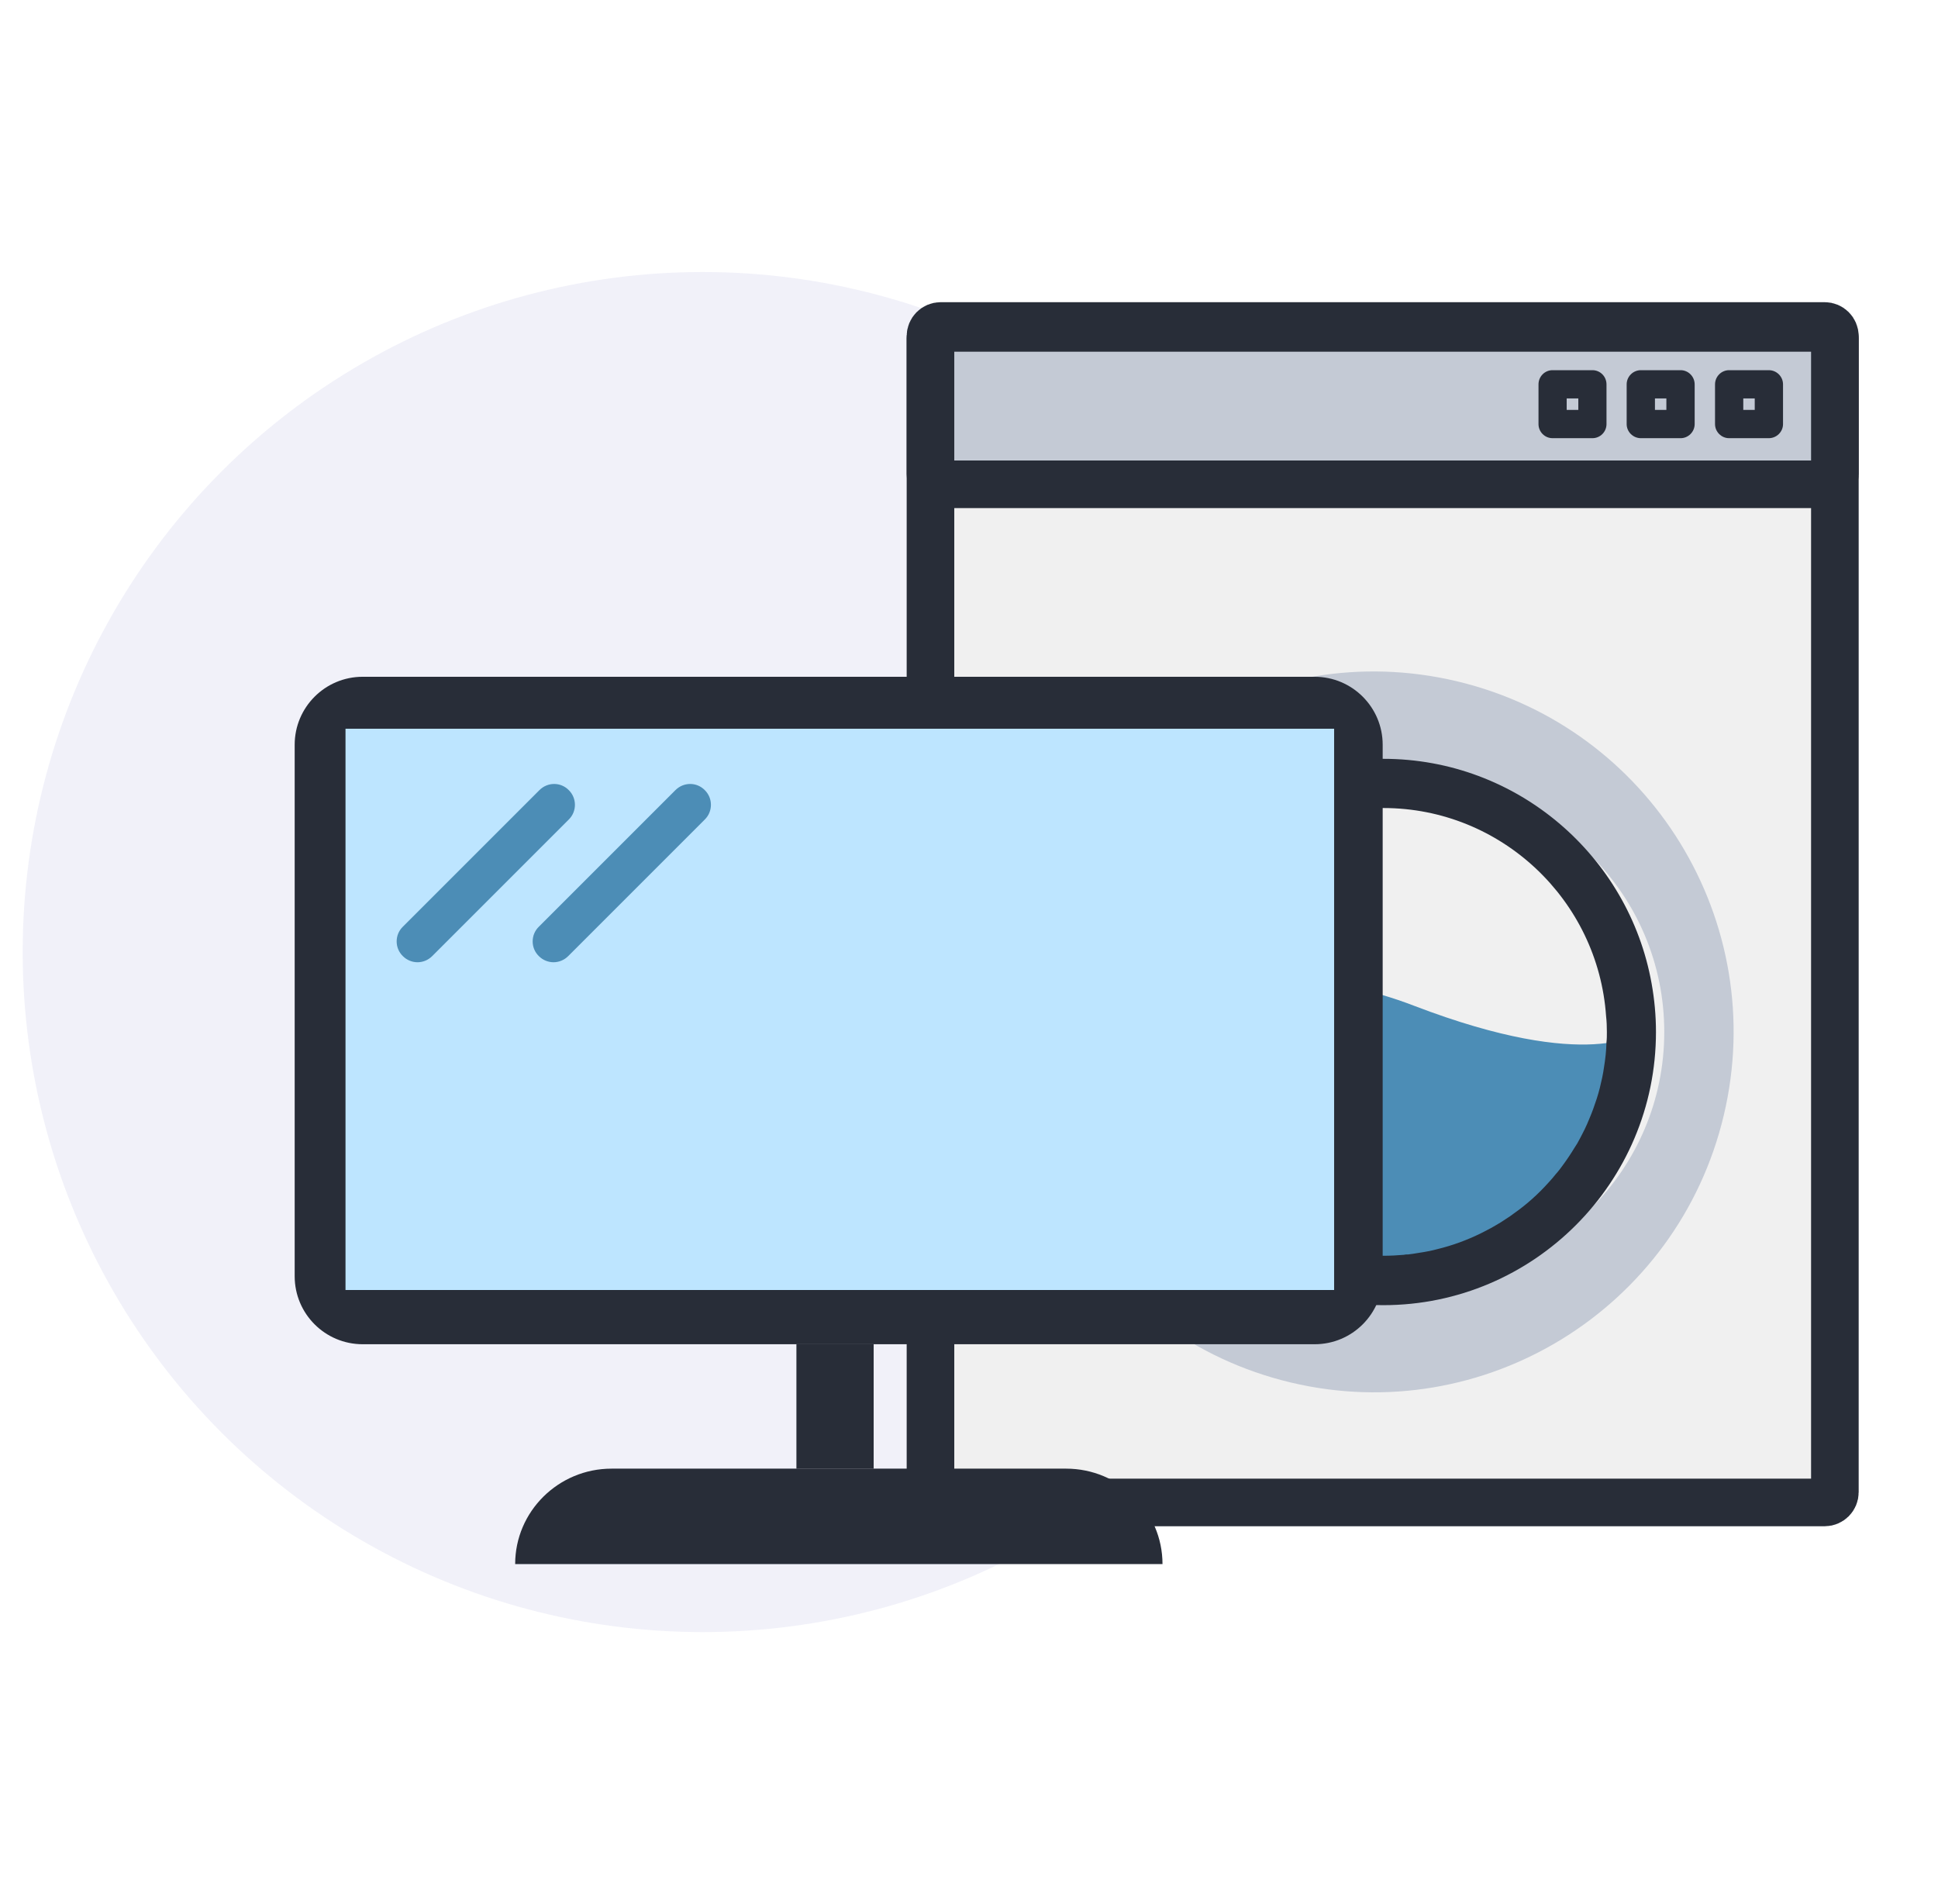
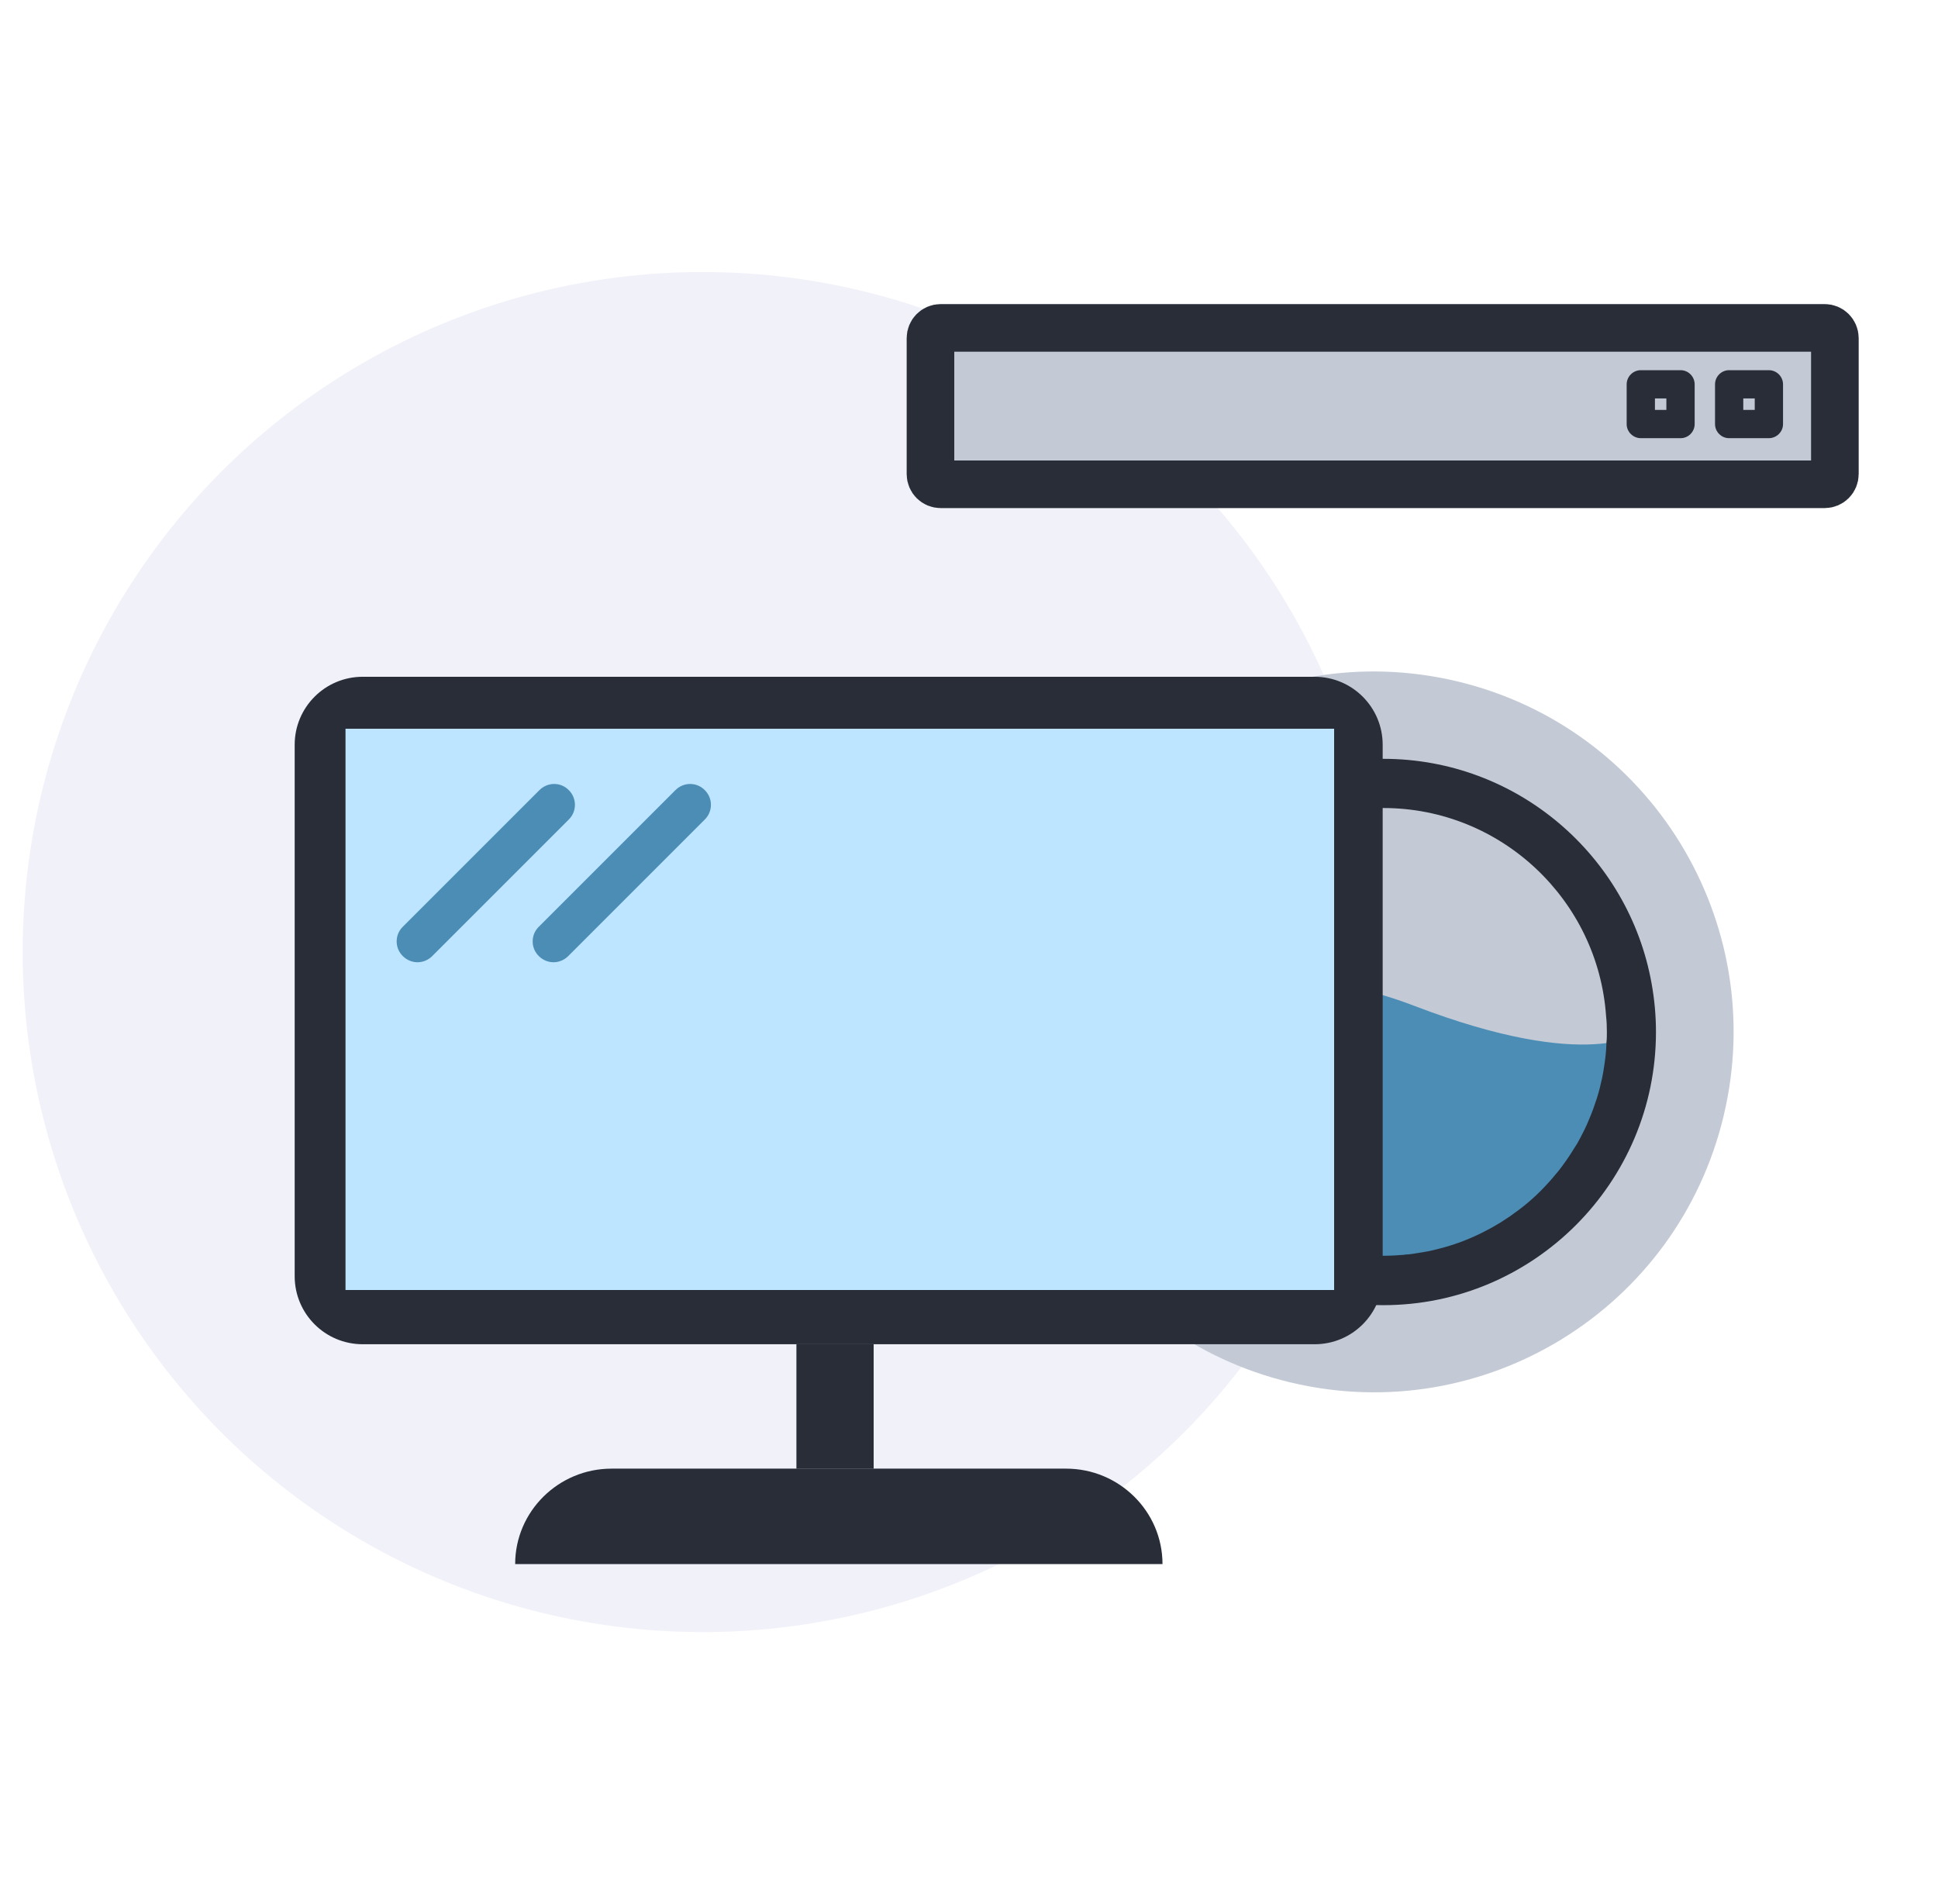
<svg xmlns="http://www.w3.org/2000/svg" width="57" height="56" viewBox="0 0 57 56" fill="none">
  <circle cx="20.667" cy="28" r="20" fill="#F1F1F9" />
-   <path d="M27.667 9.587H53.667C53.832 9.587 53.967 9.721 53.967 9.887V43.887C53.967 44.052 53.832 44.187 53.667 44.187H27.667C27.501 44.187 27.367 44.052 27.367 43.887V9.887C27.367 9.721 27.501 9.587 27.667 9.587Z" fill="#F0F0F0" stroke="#282D38" stroke-width="1.4" />
  <path d="M50.699 32.803C52.052 27.109 48.541 21.394 42.857 20.038C37.174 18.683 31.469 22.2 30.116 27.894C28.763 33.588 32.274 39.303 37.958 40.658C43.642 42.014 49.346 38.497 50.699 32.803Z" fill="#C4CAD5" />
-   <path d="M41.655 37.658C45.683 37.658 48.949 34.386 48.949 30.35C48.949 26.315 45.683 23.043 41.655 23.043C37.626 23.043 34.361 26.315 34.361 30.35C34.361 34.386 37.626 37.658 41.655 37.658Z" fill="#F0F0F0" />
  <path d="M48.255 30.351C48.255 34.39 44.987 37.659 40.961 37.659C36.934 37.659 33.667 34.385 33.667 30.351C33.667 30.351 36.399 27.586 41.591 29.58C46.783 31.569 48.261 30.351 48.261 30.351H48.255Z" fill="#4C8DB6" />
  <path d="M27.667 9.643H53.667C53.832 9.643 53.967 9.778 53.967 9.943V13.943C53.967 14.109 53.832 14.243 53.667 14.243H27.667C27.501 14.243 27.367 14.109 27.367 13.943V9.943C27.367 9.778 27.501 9.643 27.667 9.643Z" fill="#C4CAD5" stroke="#282D38" stroke-width="1.4" />
-   <path d="M46.835 10.887H45.664C45.433 10.887 45.25 11.074 45.25 11.305V12.473C45.25 12.699 45.433 12.887 45.664 12.887H46.835C47.067 12.887 47.25 12.699 47.25 12.473V11.305C47.25 11.074 47.067 10.887 46.835 10.887ZM46.421 12.055H46.079V11.718H46.421V12.055Z" fill="#282D38" />
  <path d="M49.43 10.887H48.261C48.031 10.887 47.843 11.074 47.843 11.305V12.473C47.843 12.699 48.031 12.887 48.261 12.887H49.43C49.656 12.887 49.843 12.699 49.843 12.473V11.305C49.843 11.074 49.656 10.887 49.43 10.887ZM49.011 12.055H48.675V11.718H49.011V12.055Z" fill="#282D38" />
  <path d="M52.023 10.887H50.855C50.629 10.887 50.442 11.074 50.442 11.305V12.473C50.442 12.699 50.629 12.887 50.855 12.887H52.023C52.254 12.887 52.442 12.699 52.442 12.473V11.305C52.442 11.074 52.254 10.887 52.023 10.887ZM51.61 12.055H51.273V11.718H51.61V12.055Z" fill="#282D38" />
  <path d="M48.577 28.927C47.907 25.172 44.623 22.317 40.686 22.317C36.37 22.317 32.834 25.753 32.672 30.044C32.667 30.144 32.667 30.25 32.667 30.351C32.667 34.781 36.269 38.385 40.686 38.385C45.102 38.385 48.705 34.781 48.705 30.351C48.705 29.865 48.66 29.39 48.577 28.927ZM47.177 31.385C47.149 31.591 47.104 31.793 47.054 31.994C47.026 32.1 46.998 32.206 46.965 32.306C46.898 32.513 46.826 32.714 46.742 32.91C46.703 33.01 46.658 33.105 46.614 33.2C46.569 33.295 46.519 33.385 46.474 33.474C46.424 33.575 46.368 33.67 46.307 33.759C46.195 33.943 46.078 34.117 45.95 34.29C45.889 34.373 45.827 34.457 45.755 34.535C45.688 34.619 45.621 34.698 45.548 34.776C45.242 35.117 44.902 35.424 44.528 35.686C44.45 35.748 44.372 35.798 44.294 35.848C44.199 35.916 44.104 35.971 44.009 36.027C43.859 36.117 43.697 36.2 43.541 36.279C43.139 36.474 42.716 36.631 42.275 36.737C42.197 36.759 42.119 36.776 42.041 36.793C41.924 36.815 41.807 36.837 41.684 36.854C41.595 36.871 41.505 36.882 41.416 36.893C41.377 36.893 41.333 36.893 41.294 36.904C41.093 36.921 40.892 36.932 40.686 36.932C40.479 36.932 40.29 36.921 40.095 36.904C39.609 36.865 39.141 36.765 38.689 36.619C38.6 36.591 38.517 36.563 38.427 36.53C38.327 36.496 38.227 36.457 38.132 36.413C37.68 36.223 37.251 35.983 36.86 35.698C36.777 35.642 36.693 35.58 36.615 35.513C36.531 35.446 36.453 35.385 36.381 35.318C36.303 35.251 36.224 35.184 36.152 35.111L35.934 34.893C35.862 34.821 35.795 34.742 35.728 34.664C35.661 34.586 35.594 34.508 35.533 34.429C35.466 34.351 35.405 34.267 35.349 34.184C35.215 33.994 35.087 33.798 34.975 33.597C34.936 33.53 34.897 33.463 34.864 33.396C34.78 33.239 34.702 33.077 34.635 32.91C34.59 32.815 34.551 32.714 34.518 32.614C34.407 32.312 34.317 31.999 34.25 31.675C34.228 31.569 34.211 31.463 34.195 31.351C34.172 31.245 34.161 31.133 34.15 31.021C34.139 30.904 34.128 30.787 34.128 30.669C34.117 30.563 34.117 30.457 34.117 30.351C34.117 30.195 34.117 30.038 34.139 29.882C34.156 29.547 34.206 29.211 34.278 28.893C34.942 25.96 37.563 23.764 40.686 23.764C44.154 23.764 47.004 26.474 47.238 29.887C47.255 30.038 47.261 30.195 47.261 30.351C47.261 30.452 47.261 30.552 47.249 30.653C47.244 30.899 47.216 31.144 47.177 31.385Z" fill="#282D38" />
  <path d="M38.667 19.904H10.667C9.562 19.904 8.667 20.8 8.667 21.904V37.534C8.667 38.639 9.562 39.534 10.667 39.534H38.667C39.771 39.534 40.667 38.639 40.667 37.534V21.904C40.667 20.8 39.771 19.904 38.667 19.904Z" fill="#282D38" />
  <path d="M25.696 39.535H23.424V43.196H25.696V39.535Z" fill="#282D38" />
  <path d="M17.987 43.193H31.356C32.919 43.193 34.191 44.452 34.191 45.999H15.152C15.152 44.452 16.424 43.193 17.987 43.193Z" fill="#282D38" />
  <path d="M39.239 21.432H10.162V37.939H39.239V21.432Z" fill="#BDE5FF" />
  <path d="M12.283 28.3C12.126 28.3 11.969 28.24 11.848 28.119C11.606 27.883 11.606 27.491 11.848 27.255L15.865 23.238C16.107 22.996 16.493 22.996 16.729 23.238C16.97 23.474 16.97 23.866 16.729 24.102L12.712 28.119C12.591 28.24 12.434 28.3 12.277 28.3H12.283Z" fill="#4C8DB6" />
  <path d="M16.283 28.3C16.126 28.3 15.969 28.24 15.848 28.119C15.606 27.883 15.606 27.491 15.848 27.255L19.865 23.238C20.107 22.996 20.493 22.996 20.729 23.238C20.97 23.474 20.97 23.866 20.729 24.102L16.712 28.119C16.591 28.24 16.434 28.3 16.277 28.3H16.283Z" fill="#4C8DB6" />
</svg>